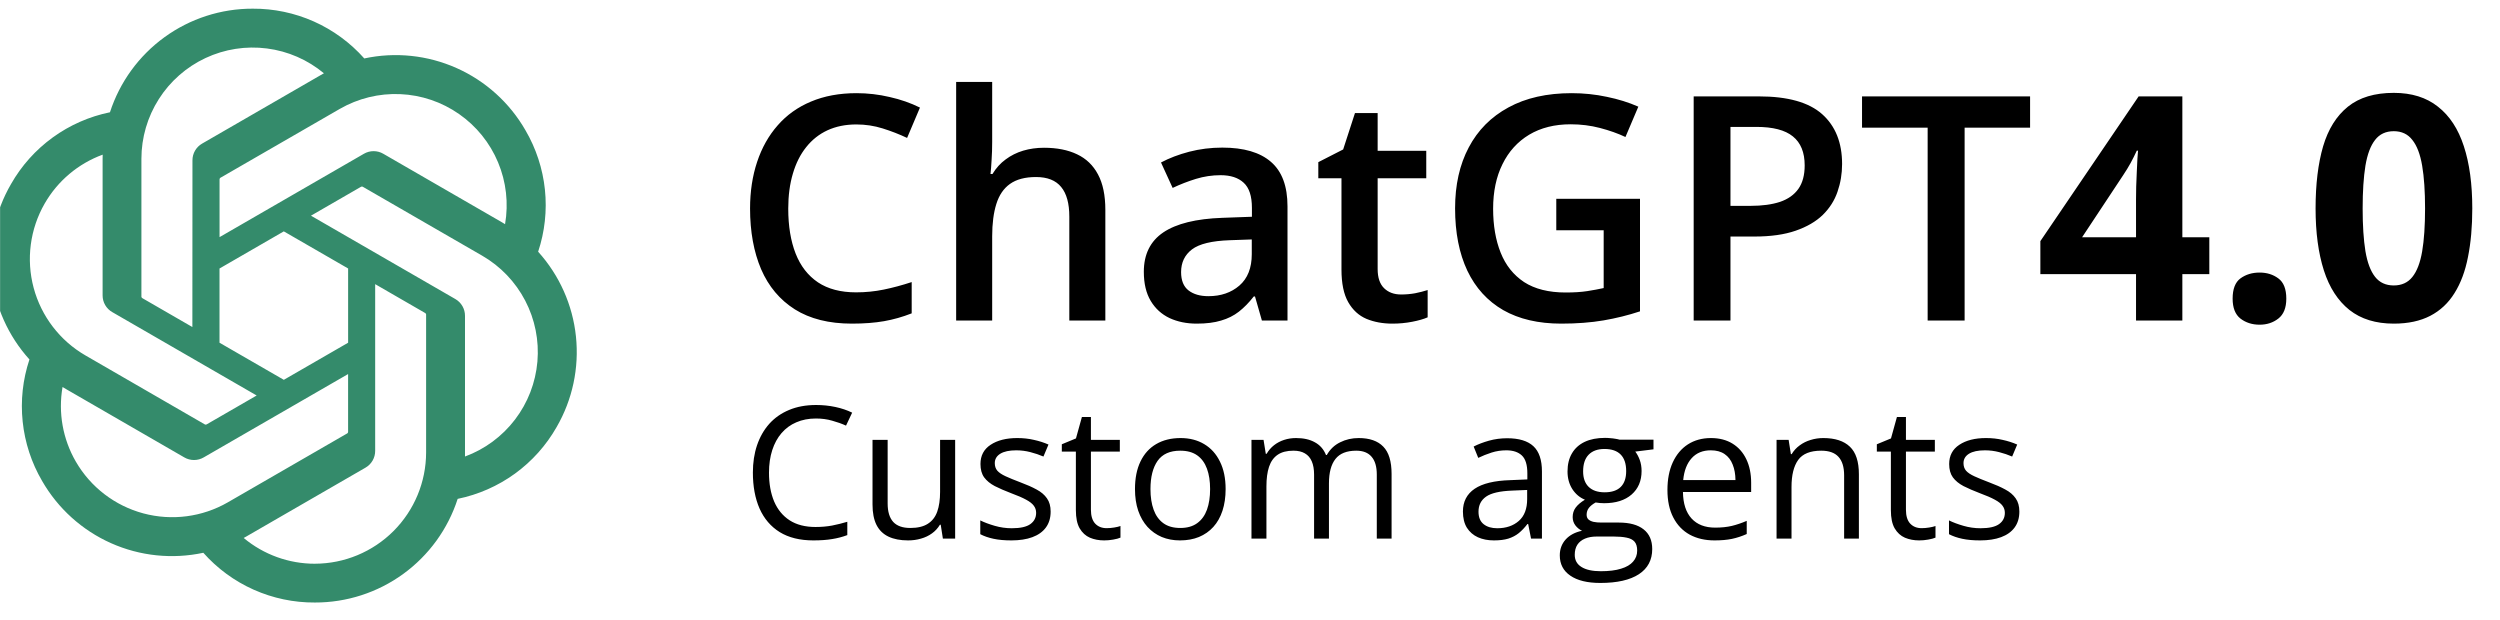
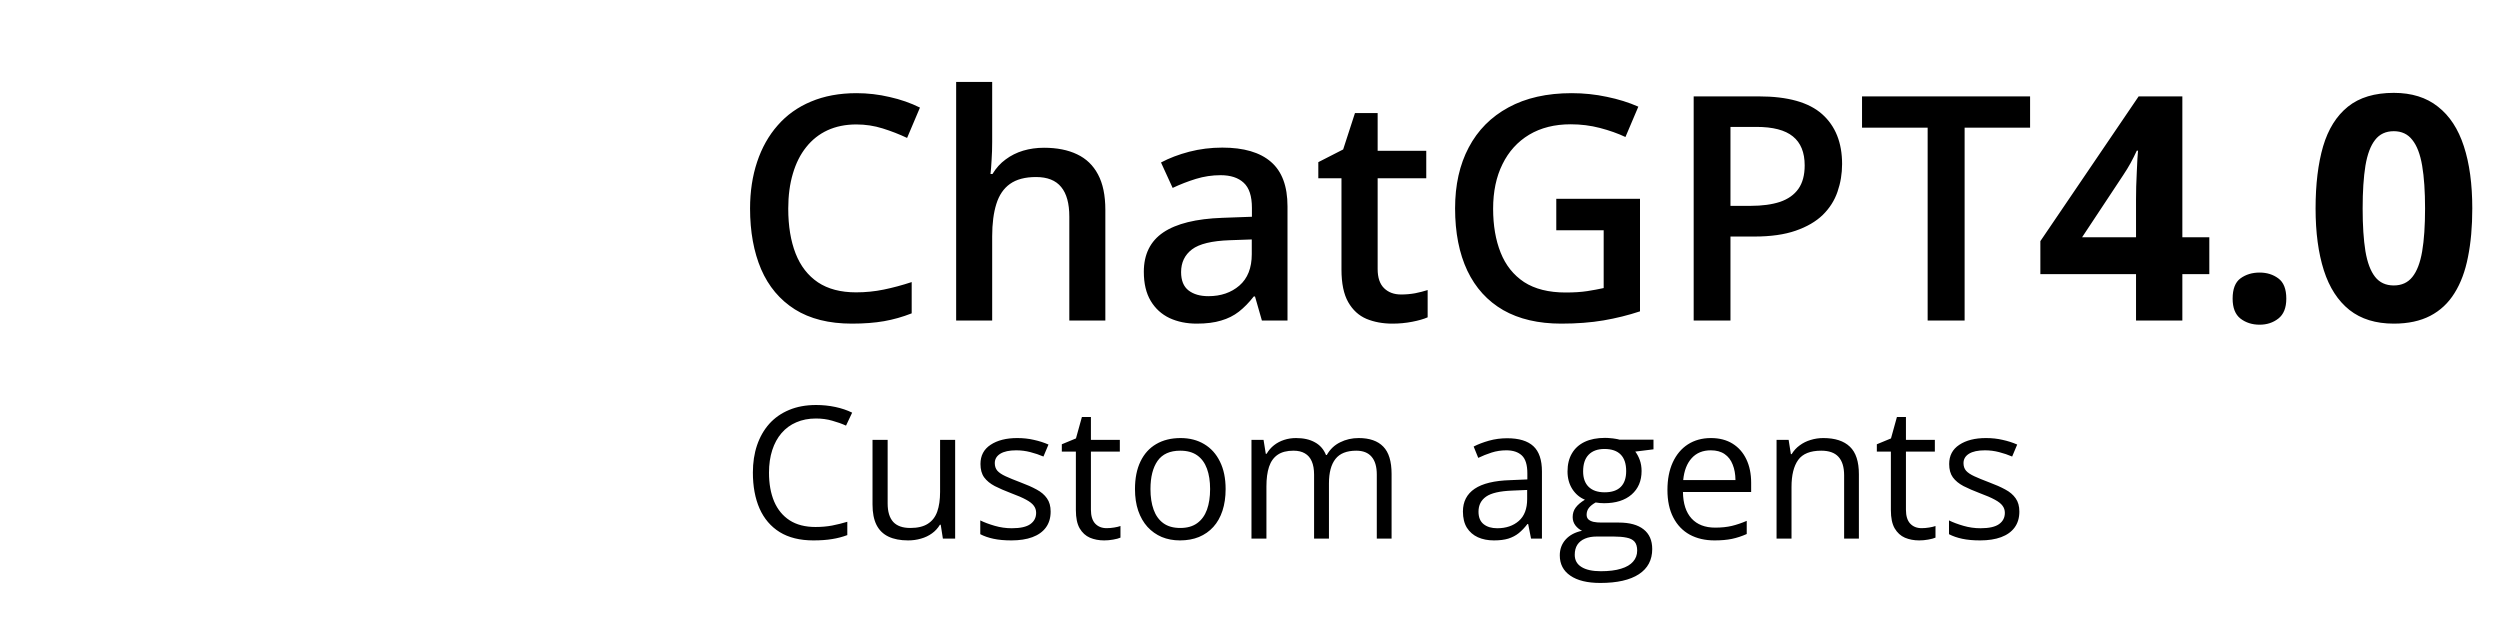
<svg xmlns="http://www.w3.org/2000/svg" width="117" height="29" viewBox="0 0 117 29" fill="none">
  <path d="M38.186 19.586C37.846 19.586 37.54 19.645 37.267 19.764C36.997 19.879 36.767 20.047 36.575 20.27C36.387 20.489 36.242 20.754 36.141 21.066C36.04 21.378 35.989 21.73 35.989 22.12C35.989 22.638 36.069 23.087 36.23 23.47C36.393 23.849 36.635 24.143 36.955 24.351C37.278 24.559 37.682 24.663 38.165 24.663C38.441 24.663 38.699 24.641 38.941 24.596C39.185 24.548 39.423 24.489 39.654 24.419V25.043C39.429 25.127 39.193 25.189 38.945 25.228C38.698 25.27 38.404 25.291 38.064 25.291C37.437 25.291 36.913 25.162 36.491 24.903C36.072 24.642 35.758 24.274 35.547 23.799C35.339 23.324 35.235 22.763 35.235 22.116C35.235 21.65 35.299 21.224 35.429 20.839C35.561 20.451 35.752 20.116 36.002 19.835C36.255 19.554 36.564 19.338 36.93 19.186C37.298 19.031 37.72 18.954 38.195 18.954C38.507 18.954 38.807 18.985 39.097 19.047C39.386 19.109 39.648 19.197 39.881 19.312L39.594 19.919C39.398 19.83 39.181 19.752 38.945 19.688C38.712 19.62 38.459 19.586 38.186 19.586ZM44.701 20.586V25.207H44.127L44.026 24.558H43.988C43.892 24.718 43.769 24.853 43.617 24.962C43.465 25.072 43.294 25.154 43.103 25.207C42.914 25.263 42.713 25.291 42.5 25.291C42.134 25.291 41.828 25.232 41.581 25.114C41.333 24.996 41.146 24.814 41.02 24.566C40.896 24.319 40.834 24.001 40.834 23.613V20.586H41.542V23.563C41.542 23.948 41.63 24.236 41.804 24.427C41.978 24.615 42.244 24.709 42.601 24.709C42.944 24.709 43.217 24.645 43.419 24.515C43.624 24.386 43.772 24.197 43.862 23.946C43.952 23.693 43.996 23.384 43.996 23.019V20.586H44.701ZM49.17 23.942C49.17 24.237 49.096 24.486 48.947 24.688C48.8 24.888 48.59 25.038 48.314 25.14C48.042 25.241 47.715 25.291 47.336 25.291C47.013 25.291 46.733 25.266 46.497 25.215C46.261 25.165 46.054 25.093 45.877 25V24.355C46.065 24.448 46.29 24.532 46.552 24.608C46.813 24.684 47.08 24.722 47.353 24.722C47.752 24.722 48.042 24.657 48.221 24.528C48.401 24.399 48.491 24.223 48.491 24.001C48.491 23.875 48.455 23.764 48.382 23.668C48.311 23.57 48.192 23.476 48.023 23.386C47.855 23.293 47.621 23.192 47.323 23.082C47.028 22.97 46.772 22.858 46.556 22.749C46.342 22.636 46.176 22.5 46.058 22.34C45.943 22.18 45.886 21.972 45.886 21.716C45.886 21.325 46.043 21.026 46.358 20.818C46.675 20.607 47.092 20.501 47.606 20.501C47.884 20.501 48.144 20.529 48.386 20.586C48.63 20.639 48.858 20.712 49.069 20.805L48.833 21.366C48.642 21.284 48.438 21.215 48.221 21.159C48.005 21.103 47.784 21.075 47.559 21.075C47.236 21.075 46.987 21.128 46.813 21.235C46.642 21.342 46.556 21.488 46.556 21.674C46.556 21.817 46.595 21.935 46.674 22.028C46.755 22.12 46.885 22.208 47.062 22.289C47.239 22.371 47.472 22.466 47.762 22.576C48.051 22.683 48.302 22.794 48.512 22.909C48.723 23.021 48.885 23.159 48.997 23.322C49.113 23.483 49.17 23.689 49.17 23.942ZM51.789 24.718C51.904 24.718 52.022 24.708 52.143 24.688C52.264 24.669 52.362 24.645 52.438 24.617V25.161C52.356 25.197 52.243 25.228 52.096 25.253C51.953 25.279 51.812 25.291 51.675 25.291C51.43 25.291 51.208 25.249 51.009 25.165C50.809 25.078 50.649 24.932 50.528 24.726C50.41 24.521 50.351 24.237 50.351 23.875V21.134H49.693V20.792L50.355 20.518L50.633 19.515H51.055V20.586H52.408V21.134H51.055V23.854C51.055 24.143 51.121 24.36 51.253 24.503C51.388 24.646 51.567 24.718 51.789 24.718ZM57.359 22.888C57.359 23.267 57.309 23.606 57.211 23.904C57.113 24.202 56.971 24.454 56.785 24.659C56.6 24.864 56.375 25.021 56.111 25.131C55.849 25.238 55.553 25.291 55.221 25.291C54.912 25.291 54.628 25.238 54.369 25.131C54.113 25.021 53.891 24.864 53.703 24.659C53.517 24.454 53.373 24.202 53.269 23.904C53.167 23.606 53.117 23.267 53.117 22.888C53.117 22.382 53.203 21.952 53.374 21.598C53.545 21.241 53.79 20.969 54.108 20.784C54.428 20.596 54.809 20.501 55.25 20.501C55.672 20.501 56.04 20.596 56.355 20.784C56.673 20.972 56.919 21.245 57.093 21.602C57.27 21.956 57.359 22.385 57.359 22.888ZM53.842 22.888C53.842 23.259 53.891 23.581 53.99 23.854C54.088 24.126 54.24 24.337 54.445 24.486C54.65 24.635 54.914 24.709 55.238 24.709C55.558 24.709 55.821 24.635 56.026 24.486C56.234 24.337 56.387 24.126 56.486 23.854C56.584 23.581 56.633 23.259 56.633 22.888C56.633 22.52 56.584 22.202 56.486 21.935C56.387 21.665 56.236 21.457 56.03 21.311C55.825 21.165 55.56 21.092 55.233 21.092C54.753 21.092 54.4 21.25 54.175 21.568C53.953 21.886 53.842 22.326 53.842 22.888ZM63.586 20.501C64.095 20.501 64.479 20.635 64.737 20.902C64.996 21.166 65.126 21.592 65.126 22.18V25.207H64.434V22.213C64.434 21.839 64.352 21.56 64.189 21.374C64.029 21.186 63.79 21.092 63.473 21.092C63.026 21.092 62.701 21.221 62.499 21.48C62.296 21.738 62.195 22.119 62.195 22.622V25.207H61.499V22.213C61.499 21.963 61.463 21.755 61.39 21.589C61.319 21.423 61.212 21.3 61.069 21.218C60.929 21.134 60.75 21.092 60.534 21.092C60.227 21.092 59.981 21.155 59.796 21.282C59.61 21.408 59.475 21.596 59.391 21.846C59.309 22.094 59.269 22.399 59.269 22.762V25.207H58.569V20.586H59.134L59.239 21.239H59.277C59.37 21.079 59.487 20.944 59.627 20.834C59.768 20.725 59.925 20.642 60.099 20.586C60.274 20.529 60.459 20.501 60.656 20.501C61.007 20.501 61.301 20.567 61.537 20.7C61.776 20.829 61.949 21.027 62.056 21.294H62.094C62.246 21.027 62.454 20.829 62.718 20.7C62.982 20.567 63.272 20.501 63.586 20.501ZM70.535 20.51C71.086 20.51 71.495 20.634 71.762 20.881C72.029 21.128 72.163 21.523 72.163 22.066V25.207H71.653L71.518 24.524H71.484C71.355 24.693 71.22 24.835 71.079 24.95C70.939 25.062 70.776 25.148 70.59 25.207C70.407 25.263 70.182 25.291 69.915 25.291C69.634 25.291 69.384 25.242 69.165 25.144C68.948 25.045 68.777 24.896 68.65 24.697C68.527 24.497 68.465 24.244 68.465 23.938C68.465 23.477 68.648 23.123 69.013 22.875C69.379 22.628 69.935 22.493 70.683 22.471L71.48 22.437V22.154C71.48 21.755 71.394 21.475 71.222 21.315C71.051 21.155 70.809 21.075 70.497 21.075C70.255 21.075 70.025 21.11 69.806 21.18C69.587 21.25 69.379 21.334 69.182 21.429L68.967 20.898C69.175 20.791 69.414 20.7 69.683 20.624C69.953 20.548 70.237 20.51 70.535 20.51ZM71.471 22.93L70.767 22.96C70.191 22.982 69.785 23.076 69.549 23.242C69.312 23.408 69.194 23.643 69.194 23.946C69.194 24.21 69.275 24.406 69.435 24.532C69.595 24.659 69.807 24.722 70.071 24.722C70.482 24.722 70.818 24.608 71.079 24.381C71.341 24.153 71.471 23.811 71.471 23.356V22.93ZM74.895 27.282C74.288 27.282 73.82 27.168 73.491 26.94C73.162 26.715 72.998 26.399 72.998 25.991C72.998 25.702 73.089 25.454 73.272 25.249C73.457 25.044 73.713 24.908 74.039 24.84C73.918 24.784 73.814 24.7 73.727 24.587C73.643 24.475 73.601 24.346 73.601 24.199C73.601 24.031 73.647 23.883 73.74 23.757C73.835 23.627 73.98 23.504 74.174 23.386C73.932 23.287 73.736 23.121 73.584 22.888C73.435 22.652 73.36 22.378 73.36 22.066C73.36 21.734 73.429 21.451 73.567 21.218C73.705 20.982 73.904 20.802 74.166 20.678C74.427 20.555 74.743 20.493 75.114 20.493C75.196 20.493 75.277 20.497 75.359 20.506C75.443 20.511 75.523 20.521 75.599 20.535C75.675 20.546 75.741 20.56 75.797 20.577H77.383V21.029L76.531 21.134C76.615 21.244 76.686 21.376 76.742 21.53C76.798 21.685 76.826 21.856 76.826 22.045C76.826 22.506 76.67 22.872 76.358 23.145C76.046 23.415 75.618 23.55 75.072 23.55C74.943 23.55 74.811 23.539 74.676 23.516C74.538 23.592 74.433 23.676 74.36 23.769C74.289 23.862 74.254 23.969 74.254 24.09C74.254 24.18 74.281 24.251 74.334 24.305C74.391 24.358 74.471 24.398 74.575 24.423C74.679 24.445 74.804 24.456 74.95 24.456H75.764C76.267 24.456 76.652 24.562 76.919 24.773C77.189 24.984 77.324 25.291 77.324 25.696C77.324 26.208 77.116 26.6 76.7 26.873C76.284 27.145 75.682 27.282 74.895 27.282ZM74.916 26.733C75.299 26.733 75.615 26.694 75.865 26.615C76.118 26.539 76.306 26.428 76.43 26.282C76.556 26.139 76.62 25.967 76.62 25.768C76.62 25.582 76.578 25.442 76.493 25.346C76.409 25.253 76.285 25.192 76.122 25.161C75.959 25.127 75.76 25.11 75.523 25.11H74.722C74.514 25.11 74.333 25.142 74.178 25.207C74.024 25.272 73.904 25.367 73.82 25.494C73.738 25.62 73.698 25.778 73.698 25.966C73.698 26.216 73.803 26.406 74.014 26.535C74.225 26.667 74.525 26.733 74.916 26.733ZM75.097 23.04C75.432 23.04 75.684 22.955 75.852 22.787C76.021 22.618 76.105 22.372 76.105 22.049C76.105 21.703 76.019 21.445 75.848 21.273C75.677 21.099 75.424 21.012 75.089 21.012C74.769 21.012 74.521 21.102 74.347 21.282C74.175 21.459 74.09 21.719 74.09 22.061C74.09 22.376 74.177 22.618 74.351 22.787C74.525 22.955 74.774 23.04 75.097 23.04ZM80.073 20.501C80.466 20.501 80.804 20.589 81.085 20.763C81.366 20.937 81.581 21.182 81.73 21.497C81.879 21.808 81.954 22.174 81.954 22.593V23.027H78.762C78.77 23.57 78.905 23.983 79.166 24.267C79.428 24.551 79.796 24.693 80.271 24.693C80.564 24.693 80.822 24.666 81.047 24.613C81.272 24.559 81.505 24.48 81.747 24.376V24.992C81.514 25.096 81.282 25.172 81.051 25.22C80.823 25.267 80.554 25.291 80.242 25.291C79.797 25.291 79.41 25.201 79.078 25.021C78.749 24.839 78.493 24.572 78.311 24.22C78.128 23.869 78.036 23.439 78.036 22.93C78.036 22.433 78.119 22.003 78.285 21.64C78.454 21.274 78.69 20.993 78.993 20.797C79.3 20.6 79.66 20.501 80.073 20.501ZM80.064 21.075C79.691 21.075 79.393 21.197 79.171 21.442C78.949 21.686 78.816 22.028 78.774 22.466H81.22C81.217 22.191 81.174 21.949 81.089 21.741C81.008 21.53 80.882 21.367 80.714 21.252C80.545 21.134 80.329 21.075 80.064 21.075ZM85.331 20.501C85.879 20.501 86.294 20.636 86.575 20.906C86.856 21.173 86.996 21.603 86.996 22.196V25.207H86.305V22.243C86.305 21.858 86.216 21.57 86.039 21.378C85.865 21.187 85.597 21.092 85.234 21.092C84.722 21.092 84.363 21.236 84.154 21.526C83.947 21.816 83.843 22.236 83.843 22.787V25.207H83.143V20.586H83.708L83.813 21.252H83.851C83.949 21.089 84.074 20.953 84.226 20.843C84.378 20.73 84.548 20.646 84.736 20.59C84.925 20.531 85.123 20.501 85.331 20.501ZM89.931 24.718C90.046 24.718 90.165 24.708 90.285 24.688C90.406 24.669 90.505 24.645 90.581 24.617V25.161C90.499 25.197 90.385 25.228 90.239 25.253C90.096 25.279 89.955 25.291 89.817 25.291C89.573 25.291 89.351 25.249 89.151 25.165C88.951 25.078 88.791 24.932 88.67 24.726C88.552 24.521 88.493 24.237 88.493 23.875V21.134H87.836V20.792L88.498 20.518L88.776 19.515H89.198V20.586H90.551V21.134H89.198V23.854C89.198 24.143 89.263 24.36 89.396 24.503C89.531 24.646 89.709 24.718 89.931 24.718ZM94.506 23.942C94.506 24.237 94.432 24.486 94.283 24.688C94.136 24.888 93.926 25.038 93.65 25.14C93.377 25.241 93.051 25.291 92.672 25.291C92.349 25.291 92.069 25.266 91.833 25.215C91.597 25.165 91.39 25.093 91.213 25V24.355C91.401 24.448 91.626 24.532 91.888 24.608C92.149 24.684 92.416 24.722 92.689 24.722C93.088 24.722 93.377 24.657 93.557 24.528C93.737 24.399 93.827 24.223 93.827 24.001C93.827 23.875 93.791 23.764 93.718 23.668C93.647 23.57 93.528 23.476 93.359 23.386C93.191 23.293 92.957 23.192 92.659 23.082C92.364 22.97 92.108 22.858 91.892 22.749C91.678 22.636 91.512 22.5 91.394 22.34C91.279 22.18 91.221 21.972 91.221 21.716C91.221 21.325 91.379 21.026 91.694 20.818C92.011 20.607 92.427 20.501 92.942 20.501C93.22 20.501 93.48 20.529 93.722 20.586C93.966 20.639 94.194 20.712 94.405 20.805L94.169 21.366C93.978 21.284 93.774 21.215 93.557 21.159C93.341 21.103 93.12 21.075 92.895 21.075C92.572 21.075 92.323 21.128 92.149 21.235C91.978 21.342 91.892 21.488 91.892 21.674C91.892 21.817 91.931 21.935 92.01 22.028C92.091 22.12 92.221 22.208 92.398 22.289C92.575 22.371 92.808 22.466 93.098 22.576C93.387 22.683 93.638 22.794 93.848 22.909C94.059 23.021 94.221 23.159 94.333 23.322C94.448 23.483 94.506 23.689 94.506 23.942Z" fill="black" />
  <path d="M40.076 5.824C39.574 5.824 39.124 5.915 38.727 6.097C38.335 6.278 38.003 6.542 37.73 6.886C37.457 7.226 37.249 7.639 37.106 8.127C36.962 8.611 36.89 9.156 36.89 9.764C36.89 10.577 37.005 11.278 37.235 11.866C37.464 12.45 37.814 12.899 38.282 13.215C38.751 13.526 39.344 13.682 40.062 13.682C40.507 13.682 40.94 13.639 41.361 13.552C41.782 13.466 42.217 13.349 42.667 13.201V14.665C42.241 14.832 41.811 14.954 41.375 15.031C40.94 15.107 40.438 15.146 39.868 15.146C38.797 15.146 37.907 14.923 37.199 14.478C36.496 14.033 35.969 13.406 35.62 12.598C35.276 11.79 35.103 10.842 35.103 9.756C35.103 8.962 35.214 8.235 35.434 7.575C35.654 6.915 35.974 6.345 36.395 5.867C36.816 5.384 37.335 5.013 37.952 4.755C38.574 4.492 39.285 4.36 40.084 4.36C40.61 4.36 41.127 4.42 41.634 4.54C42.145 4.654 42.619 4.819 43.054 5.035L42.452 6.455C42.088 6.283 41.708 6.135 41.311 6.011C40.914 5.886 40.502 5.824 40.076 5.824ZM46.434 3.836V6.642C46.434 6.934 46.425 7.218 46.406 7.496C46.391 7.773 46.374 7.989 46.355 8.142H46.449C46.616 7.864 46.822 7.637 47.066 7.46C47.31 7.278 47.582 7.142 47.884 7.051C48.19 6.96 48.515 6.915 48.86 6.915C49.467 6.915 49.984 7.018 50.41 7.223C50.836 7.424 51.161 7.738 51.386 8.163C51.615 8.589 51.73 9.142 51.73 9.821V15.002H50.044V10.137C50.044 9.52 49.917 9.058 49.663 8.752C49.41 8.441 49.018 8.285 48.487 8.285C47.975 8.285 47.568 8.393 47.267 8.608C46.97 8.819 46.757 9.132 46.628 9.548C46.499 9.96 46.434 10.462 46.434 11.055V15.002H44.748V3.836H46.434ZM57.205 6.908C58.21 6.908 58.968 7.13 59.48 7.575C59.997 8.02 60.255 8.713 60.255 9.656V15.002H59.057L58.734 13.875H58.676C58.452 14.162 58.219 14.399 57.98 14.586C57.741 14.772 57.464 14.911 57.148 15.002C56.837 15.098 56.457 15.146 56.007 15.146C55.533 15.146 55.11 15.059 54.737 14.887C54.364 14.71 54.069 14.442 53.854 14.083C53.639 13.725 53.531 13.27 53.531 12.72C53.531 11.902 53.835 11.287 54.443 10.876C55.055 10.464 55.978 10.237 57.212 10.194L58.59 10.144V9.728C58.59 9.178 58.461 8.785 58.203 8.551C57.949 8.316 57.59 8.199 57.126 8.199C56.729 8.199 56.344 8.257 55.971 8.371C55.598 8.486 55.234 8.627 54.88 8.795L54.335 7.604C54.722 7.398 55.163 7.23 55.655 7.101C56.153 6.972 56.669 6.908 57.205 6.908ZM58.583 11.206L57.557 11.242C56.715 11.271 56.124 11.414 55.784 11.672C55.445 11.931 55.275 12.285 55.275 12.734C55.275 13.127 55.392 13.414 55.627 13.595C55.861 13.773 56.169 13.861 56.552 13.861C57.136 13.861 57.619 13.696 58.002 13.366C58.389 13.031 58.583 12.541 58.583 11.895V11.206ZM65.572 13.782C65.792 13.782 66.01 13.763 66.225 13.725C66.441 13.682 66.637 13.631 66.814 13.574V14.851C66.627 14.933 66.386 15.002 66.089 15.059C65.792 15.117 65.484 15.146 65.163 15.146C64.714 15.146 64.309 15.071 63.951 14.923C63.592 14.77 63.307 14.509 63.097 14.141C62.886 13.773 62.781 13.263 62.781 12.612V8.343H61.697V7.589L62.86 6.994L63.412 5.293H64.474V7.058H66.749V8.343H64.474V12.591C64.474 12.993 64.575 13.292 64.776 13.488C64.977 13.684 65.242 13.782 65.572 13.782ZM72.834 9.304H76.752V14.571C76.202 14.753 75.633 14.894 75.044 14.995C74.456 15.095 73.796 15.146 73.064 15.146C71.997 15.146 71.093 14.935 70.352 14.514C69.615 14.088 69.055 13.473 68.672 12.67C68.29 11.861 68.098 10.888 68.098 9.749C68.098 8.654 68.311 7.704 68.737 6.9C69.163 6.092 69.782 5.468 70.596 5.027C71.409 4.583 72.394 4.36 73.552 4.36C74.121 4.36 74.671 4.418 75.202 4.532C75.738 4.642 76.229 4.795 76.674 4.992L76.071 6.412C75.717 6.245 75.32 6.104 74.879 5.989C74.439 5.874 73.983 5.817 73.509 5.817C72.758 5.817 72.11 5.979 71.564 6.305C71.024 6.63 70.607 7.089 70.316 7.683C70.024 8.271 69.878 8.967 69.878 9.771C69.878 10.55 69.995 11.235 70.23 11.823C70.464 12.412 70.83 12.871 71.327 13.201C71.83 13.526 72.478 13.689 73.272 13.689C73.669 13.689 74.006 13.667 74.284 13.624C74.561 13.581 74.817 13.533 75.052 13.481V10.775H72.834V9.304ZM82.314 4.511C83.668 4.511 84.655 4.788 85.277 5.343C85.899 5.898 86.21 6.676 86.21 7.675C86.21 8.13 86.138 8.563 85.995 8.974C85.856 9.381 85.627 9.742 85.306 10.058C84.986 10.369 84.562 10.615 84.036 10.797C83.514 10.979 82.871 11.07 82.106 11.07H80.986V15.002H79.264V4.511H82.314ZM82.199 5.939H80.986V9.634H81.926C82.467 9.634 82.926 9.572 83.304 9.448C83.682 9.319 83.969 9.115 84.165 8.838C84.361 8.56 84.459 8.194 84.459 7.74C84.459 7.132 84.275 6.68 83.907 6.384C83.543 6.087 82.974 5.939 82.199 5.939ZM91.944 15.002H90.214V5.975H87.143V4.511H95.008V5.975H91.944V15.002ZM103.396 12.828H102.134V15.002H99.966V12.828H95.489V11.285L100.088 4.511H102.134V11.105H103.396V12.828ZM99.966 11.105V9.326C99.966 9.158 99.969 8.96 99.974 8.73C99.983 8.501 99.993 8.271 100.002 8.041C100.012 7.812 100.021 7.608 100.031 7.431C100.045 7.25 100.055 7.123 100.06 7.051H100.002C99.911 7.247 99.816 7.439 99.715 7.625C99.615 7.807 99.498 7.998 99.364 8.199L97.441 11.105H99.966ZM104.487 13.976C104.487 13.526 104.609 13.21 104.853 13.029C105.102 12.847 105.401 12.756 105.75 12.756C106.09 12.756 106.382 12.847 106.626 13.029C106.874 13.21 106.999 13.526 106.999 13.976C106.999 14.406 106.874 14.717 106.626 14.909C106.382 15.1 106.09 15.196 105.75 15.196C105.401 15.196 105.102 15.1 104.853 14.909C104.609 14.717 104.487 14.406 104.487 13.976ZM115.703 9.756C115.703 10.603 115.636 11.359 115.502 12.024C115.373 12.689 115.163 13.253 114.871 13.717C114.584 14.181 114.206 14.536 113.737 14.78C113.268 15.024 112.699 15.146 112.029 15.146C111.187 15.146 110.496 14.933 109.955 14.507C109.415 14.076 109.015 13.459 108.757 12.655C108.499 11.847 108.369 10.881 108.369 9.756C108.369 8.623 108.487 7.654 108.721 6.85C108.96 6.042 109.348 5.422 109.883 4.992C110.419 4.561 111.134 4.346 112.029 4.346C112.866 4.346 113.555 4.561 114.096 4.992C114.641 5.417 115.045 6.034 115.308 6.843C115.572 7.647 115.703 8.618 115.703 9.756ZM110.572 9.756C110.572 10.555 110.615 11.223 110.702 11.758C110.792 12.29 110.943 12.689 111.154 12.957C111.364 13.225 111.656 13.359 112.029 13.359C112.397 13.359 112.687 13.227 112.897 12.964C113.113 12.696 113.266 12.297 113.357 11.766C113.448 11.23 113.493 10.56 113.493 9.756C113.493 8.957 113.448 8.29 113.357 7.754C113.266 7.218 113.113 6.817 112.897 6.549C112.687 6.276 112.397 6.14 112.029 6.14C111.656 6.14 111.364 6.276 111.154 6.549C110.943 6.817 110.792 7.218 110.702 7.754C110.615 8.29 110.572 8.957 110.572 9.756Z" fill="black" />
  <g clip-path="url(#clip0_975_11260)">
-     <path d="M25.185 11.78C25.496 10.845 25.605 9.854 25.502 8.873C25.399 7.892 25.088 6.945 24.59 6.094C23.851 4.807 22.722 3.788 21.367 3.185C20.011 2.581 18.499 2.423 17.048 2.735C16.393 1.997 15.589 1.408 14.689 1.006C13.788 0.605 12.812 0.4 11.826 0.406C10.343 0.403 8.897 0.87 7.696 1.742C6.496 2.613 5.603 3.843 5.146 5.254C4.18 5.452 3.267 5.854 2.468 6.433C1.67 7.012 1.004 7.755 0.516 8.613C-0.228 9.896 -0.546 11.383 -0.391 12.859C-0.237 14.334 0.383 15.723 1.378 16.823C1.066 17.759 0.958 18.75 1.061 19.731C1.163 20.712 1.474 21.66 1.972 22.511C2.712 23.797 3.84 24.816 5.196 25.42C6.551 26.024 8.064 26.181 9.515 25.87C10.169 26.607 10.974 27.197 11.874 27.598C12.775 27.999 13.751 28.204 14.737 28.198C16.221 28.201 17.668 27.734 18.869 26.862C20.07 25.99 20.963 24.759 21.419 23.347C22.385 23.149 23.298 22.747 24.097 22.168C24.895 21.589 25.561 20.846 26.049 19.988C26.792 18.705 27.109 17.219 26.954 15.744C26.799 14.268 26.179 12.881 25.185 11.78ZM14.739 26.383C13.521 26.384 12.34 25.958 11.405 25.177C11.447 25.154 11.521 25.114 11.569 25.084L17.103 21.888C17.242 21.809 17.357 21.694 17.437 21.556C17.517 21.417 17.559 21.26 17.558 21.1V13.298L19.897 14.649C19.909 14.655 19.919 14.664 19.927 14.675C19.936 14.686 19.941 14.699 19.942 14.713V21.174C19.941 22.554 19.392 23.877 18.417 24.853C17.441 25.829 16.118 26.379 14.738 26.382L14.739 26.383ZM3.548 21.602C2.938 20.548 2.718 19.312 2.927 18.112C2.969 18.137 3.04 18.181 3.092 18.21L8.625 21.406C8.763 21.487 8.92 21.529 9.08 21.529C9.239 21.529 9.396 21.487 9.534 21.406L16.291 17.506V20.207C16.291 20.221 16.289 20.235 16.283 20.247C16.277 20.26 16.268 20.27 16.257 20.279L10.663 23.509C9.467 24.198 8.045 24.384 6.711 24.027C5.378 23.67 4.24 22.798 3.548 21.602ZM2.093 9.522C2.7 8.466 3.66 7.658 4.805 7.238C4.805 7.286 4.802 7.37 4.802 7.429V13.822C4.801 13.982 4.842 14.139 4.922 14.277C5.002 14.415 5.117 14.529 5.256 14.608L12.012 18.509L9.673 19.86C9.662 19.867 9.648 19.872 9.634 19.873C9.621 19.875 9.607 19.872 9.594 19.867L3.999 16.634C2.804 15.943 1.933 14.805 1.575 13.472C1.218 12.139 1.404 10.719 2.093 9.522ZM21.31 13.995L14.553 10.094L16.893 8.743C16.904 8.736 16.918 8.731 16.931 8.73C16.945 8.729 16.959 8.731 16.971 8.736L22.566 11.966C23.423 12.461 24.121 13.19 24.579 14.068C25.037 14.945 25.235 15.935 25.151 16.921C25.066 17.908 24.703 18.849 24.102 19.636C23.502 20.423 22.69 21.023 21.762 21.365V14.781C21.763 14.622 21.721 14.465 21.642 14.327C21.563 14.189 21.448 14.074 21.31 13.995ZM23.637 10.491C23.596 10.465 23.525 10.422 23.474 10.393L17.939 7.197C17.801 7.116 17.645 7.074 17.485 7.074C17.325 7.074 17.168 7.116 17.03 7.197L10.275 11.098V8.396C10.274 8.382 10.277 8.369 10.283 8.356C10.288 8.344 10.297 8.333 10.308 8.324L15.901 5.097C16.759 4.603 17.739 4.363 18.727 4.405C19.716 4.447 20.672 4.77 21.483 5.336C22.295 5.902 22.929 6.687 23.31 7.6C23.692 8.513 23.805 9.516 23.637 10.491ZM9.003 15.305L6.663 13.954C6.651 13.948 6.64 13.939 6.633 13.928C6.625 13.917 6.62 13.904 6.618 13.891V7.43C6.619 6.44 6.901 5.471 7.433 4.637C7.964 3.802 8.722 3.136 9.618 2.716C10.514 2.297 11.511 2.141 12.492 2.268C13.474 2.394 14.399 2.797 15.159 3.43C15.104 3.46 15.049 3.491 14.995 3.523L9.461 6.719C9.322 6.798 9.207 6.913 9.127 7.051C9.047 7.189 9.006 7.346 9.007 7.506L9.003 15.305ZM10.273 12.566L13.282 10.828L16.292 12.565V16.039L13.283 17.776L10.273 16.039V12.566Z" fill="#348B6B" />
+     <path d="M25.185 11.78C25.496 10.845 25.605 9.854 25.502 8.873C25.399 7.892 25.088 6.945 24.59 6.094C23.851 4.807 22.722 3.788 21.367 3.185C20.011 2.581 18.499 2.423 17.048 2.735C16.393 1.997 15.589 1.408 14.689 1.006C13.788 0.605 12.812 0.4 11.826 0.406C10.343 0.403 8.897 0.87 7.696 1.742C6.496 2.613 5.603 3.843 5.146 5.254C4.18 5.452 3.267 5.854 2.468 6.433C1.67 7.012 1.004 7.755 0.516 8.613C-0.228 9.896 -0.546 11.383 -0.391 12.859C-0.237 14.334 0.383 15.723 1.378 16.823C1.066 17.759 0.958 18.75 1.061 19.731C1.163 20.712 1.474 21.66 1.972 22.511C2.712 23.797 3.84 24.816 5.196 25.42C6.551 26.024 8.064 26.181 9.515 25.87C10.169 26.607 10.974 27.197 11.874 27.598C12.775 27.999 13.751 28.204 14.737 28.198C16.221 28.201 17.668 27.734 18.869 26.862C20.07 25.99 20.963 24.759 21.419 23.347C24.895 21.589 25.561 20.846 26.049 19.988C26.792 18.705 27.109 17.219 26.954 15.744C26.799 14.268 26.179 12.881 25.185 11.78ZM14.739 26.383C13.521 26.384 12.34 25.958 11.405 25.177C11.447 25.154 11.521 25.114 11.569 25.084L17.103 21.888C17.242 21.809 17.357 21.694 17.437 21.556C17.517 21.417 17.559 21.26 17.558 21.1V13.298L19.897 14.649C19.909 14.655 19.919 14.664 19.927 14.675C19.936 14.686 19.941 14.699 19.942 14.713V21.174C19.941 22.554 19.392 23.877 18.417 24.853C17.441 25.829 16.118 26.379 14.738 26.382L14.739 26.383ZM3.548 21.602C2.938 20.548 2.718 19.312 2.927 18.112C2.969 18.137 3.04 18.181 3.092 18.21L8.625 21.406C8.763 21.487 8.92 21.529 9.08 21.529C9.239 21.529 9.396 21.487 9.534 21.406L16.291 17.506V20.207C16.291 20.221 16.289 20.235 16.283 20.247C16.277 20.26 16.268 20.27 16.257 20.279L10.663 23.509C9.467 24.198 8.045 24.384 6.711 24.027C5.378 23.67 4.24 22.798 3.548 21.602ZM2.093 9.522C2.7 8.466 3.66 7.658 4.805 7.238C4.805 7.286 4.802 7.37 4.802 7.429V13.822C4.801 13.982 4.842 14.139 4.922 14.277C5.002 14.415 5.117 14.529 5.256 14.608L12.012 18.509L9.673 19.86C9.662 19.867 9.648 19.872 9.634 19.873C9.621 19.875 9.607 19.872 9.594 19.867L3.999 16.634C2.804 15.943 1.933 14.805 1.575 13.472C1.218 12.139 1.404 10.719 2.093 9.522ZM21.31 13.995L14.553 10.094L16.893 8.743C16.904 8.736 16.918 8.731 16.931 8.73C16.945 8.729 16.959 8.731 16.971 8.736L22.566 11.966C23.423 12.461 24.121 13.19 24.579 14.068C25.037 14.945 25.235 15.935 25.151 16.921C25.066 17.908 24.703 18.849 24.102 19.636C23.502 20.423 22.69 21.023 21.762 21.365V14.781C21.763 14.622 21.721 14.465 21.642 14.327C21.563 14.189 21.448 14.074 21.31 13.995ZM23.637 10.491C23.596 10.465 23.525 10.422 23.474 10.393L17.939 7.197C17.801 7.116 17.645 7.074 17.485 7.074C17.325 7.074 17.168 7.116 17.03 7.197L10.275 11.098V8.396C10.274 8.382 10.277 8.369 10.283 8.356C10.288 8.344 10.297 8.333 10.308 8.324L15.901 5.097C16.759 4.603 17.739 4.363 18.727 4.405C19.716 4.447 20.672 4.77 21.483 5.336C22.295 5.902 22.929 6.687 23.31 7.6C23.692 8.513 23.805 9.516 23.637 10.491ZM9.003 15.305L6.663 13.954C6.651 13.948 6.64 13.939 6.633 13.928C6.625 13.917 6.62 13.904 6.618 13.891V7.43C6.619 6.44 6.901 5.471 7.433 4.637C7.964 3.802 8.722 3.136 9.618 2.716C10.514 2.297 11.511 2.141 12.492 2.268C13.474 2.394 14.399 2.797 15.159 3.43C15.104 3.46 15.049 3.491 14.995 3.523L9.461 6.719C9.322 6.798 9.207 6.913 9.127 7.051C9.047 7.189 9.006 7.346 9.007 7.506L9.003 15.305ZM10.273 12.566L13.282 10.828L16.292 12.565V16.039L13.283 17.776L10.273 16.039V12.566Z" fill="#348B6B" />
  </g>
  <defs>
    <clipPath id="clip0_975_11260">
-       <rect width="28.676" height="28.497" fill="white" transform="translate(0.004 0.004)" />
-     </clipPath>
+       </clipPath>
  </defs>
</svg>